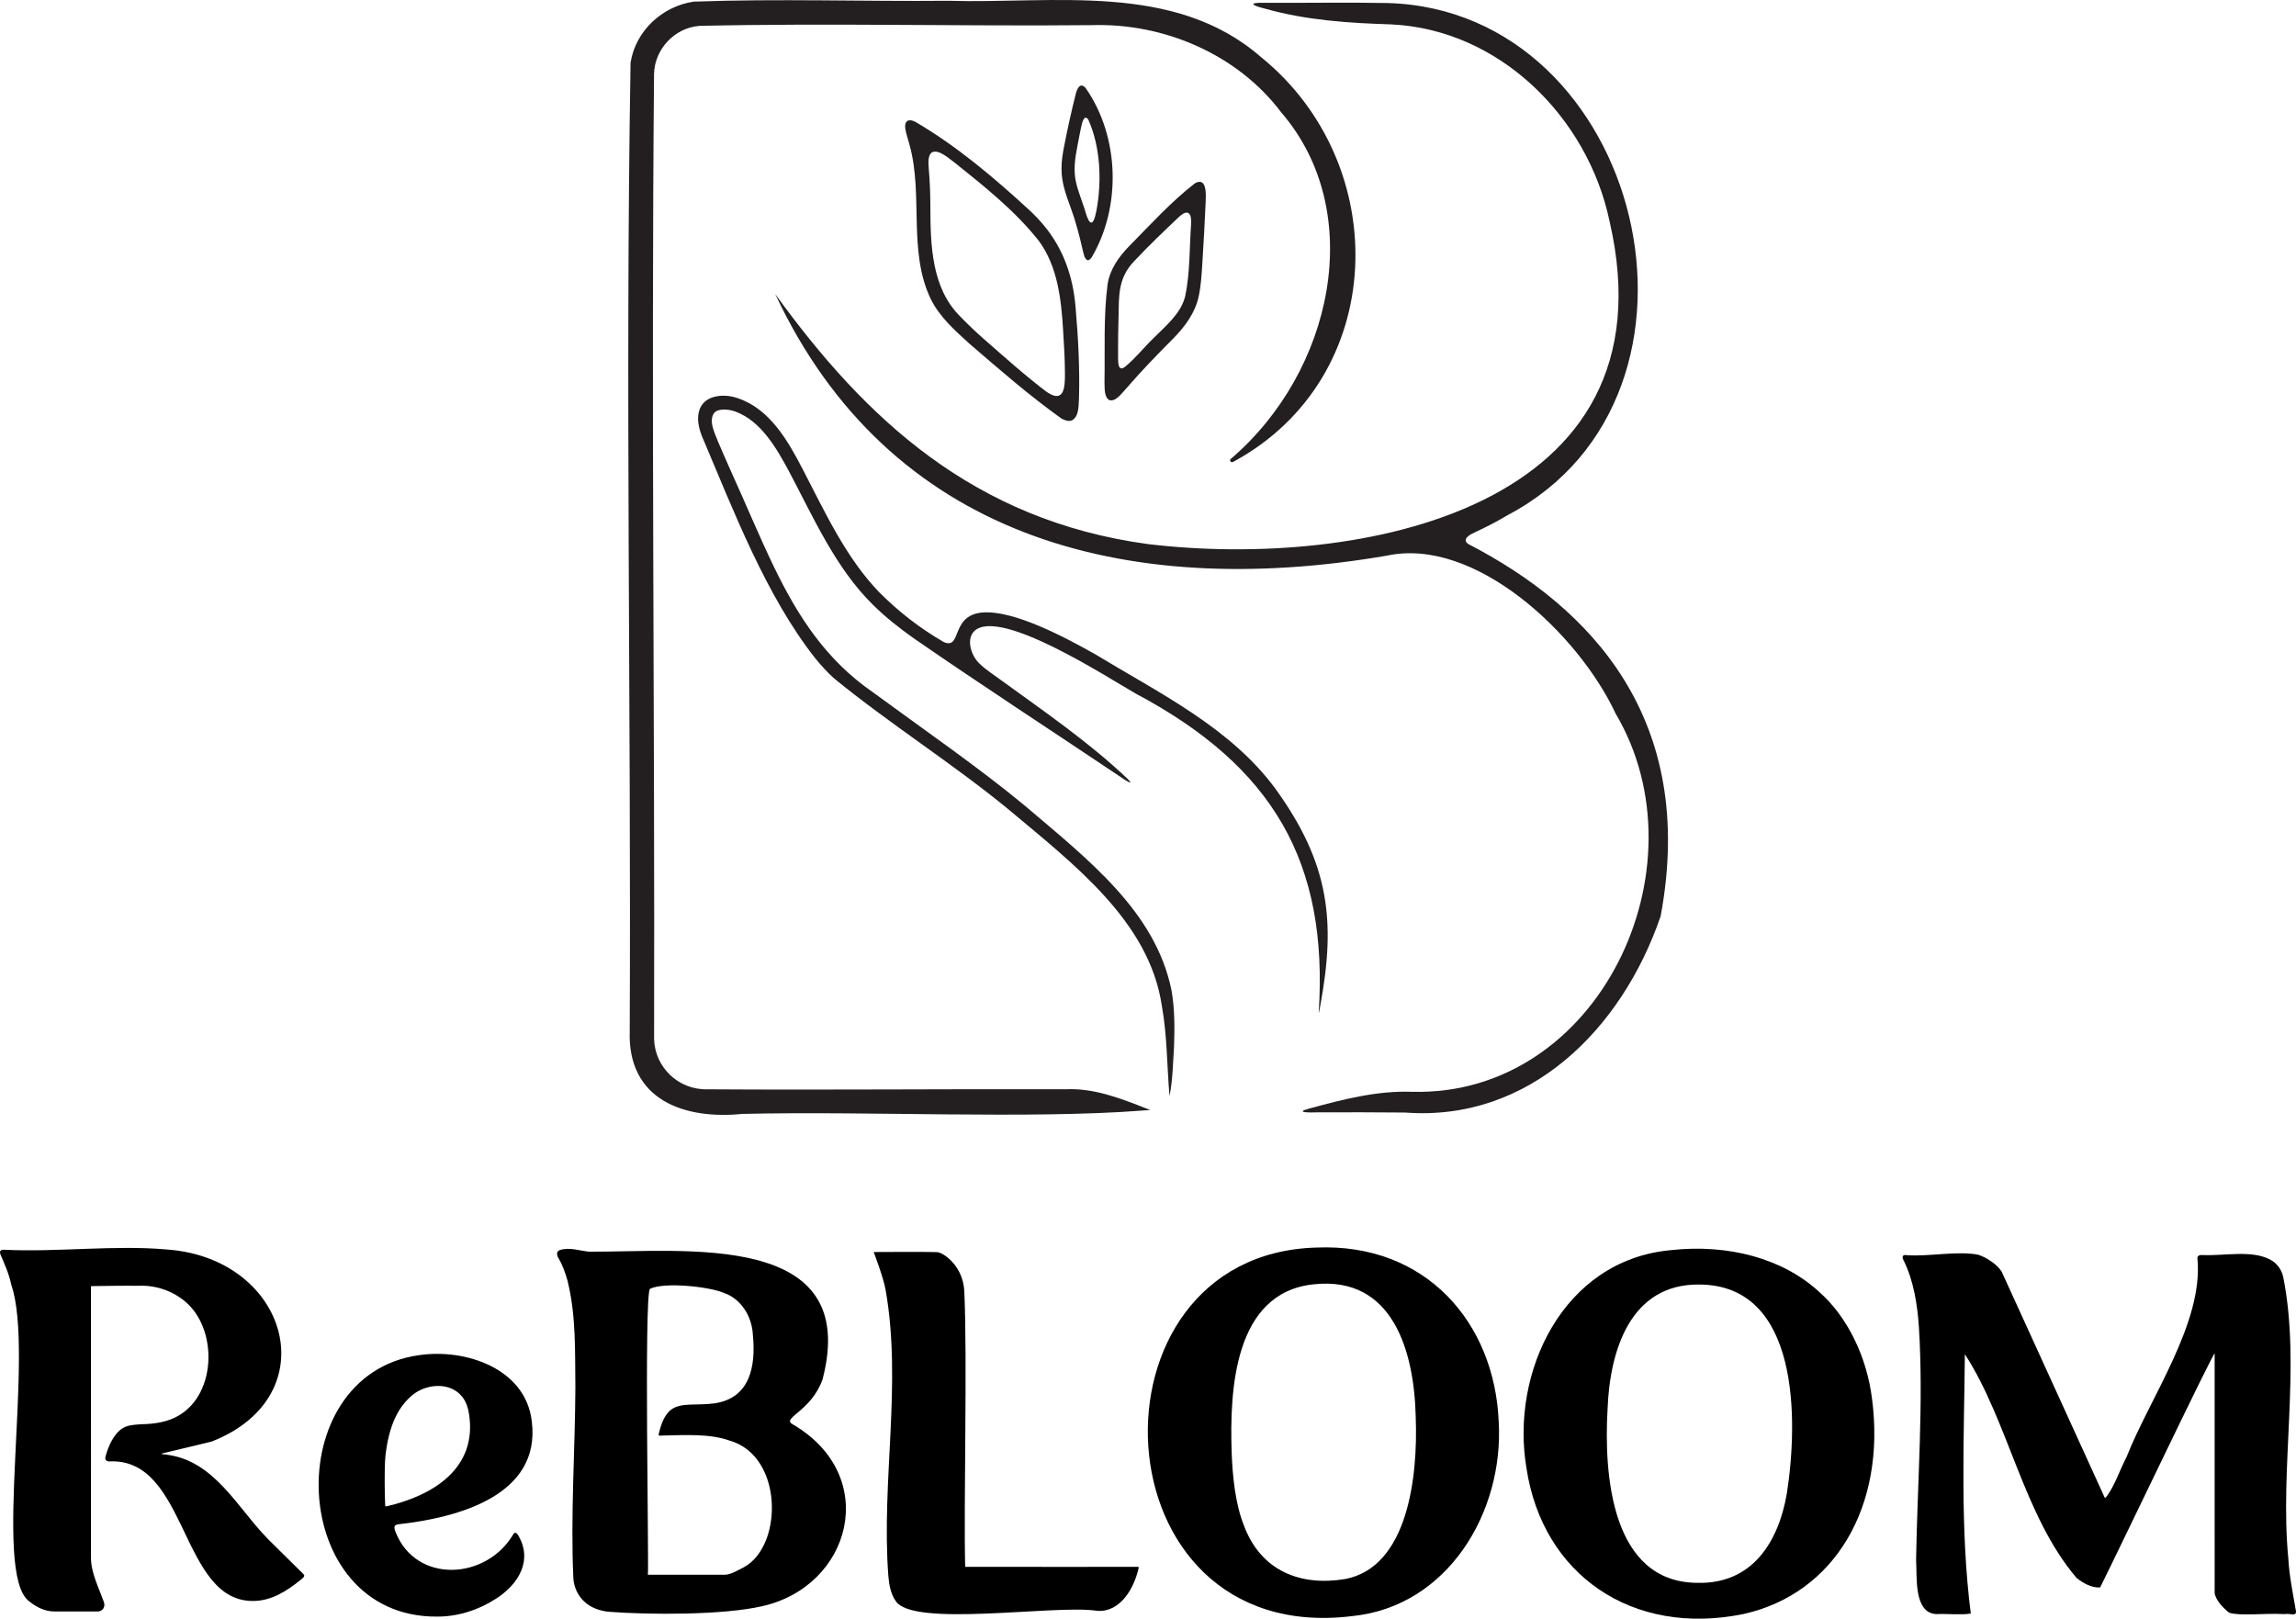
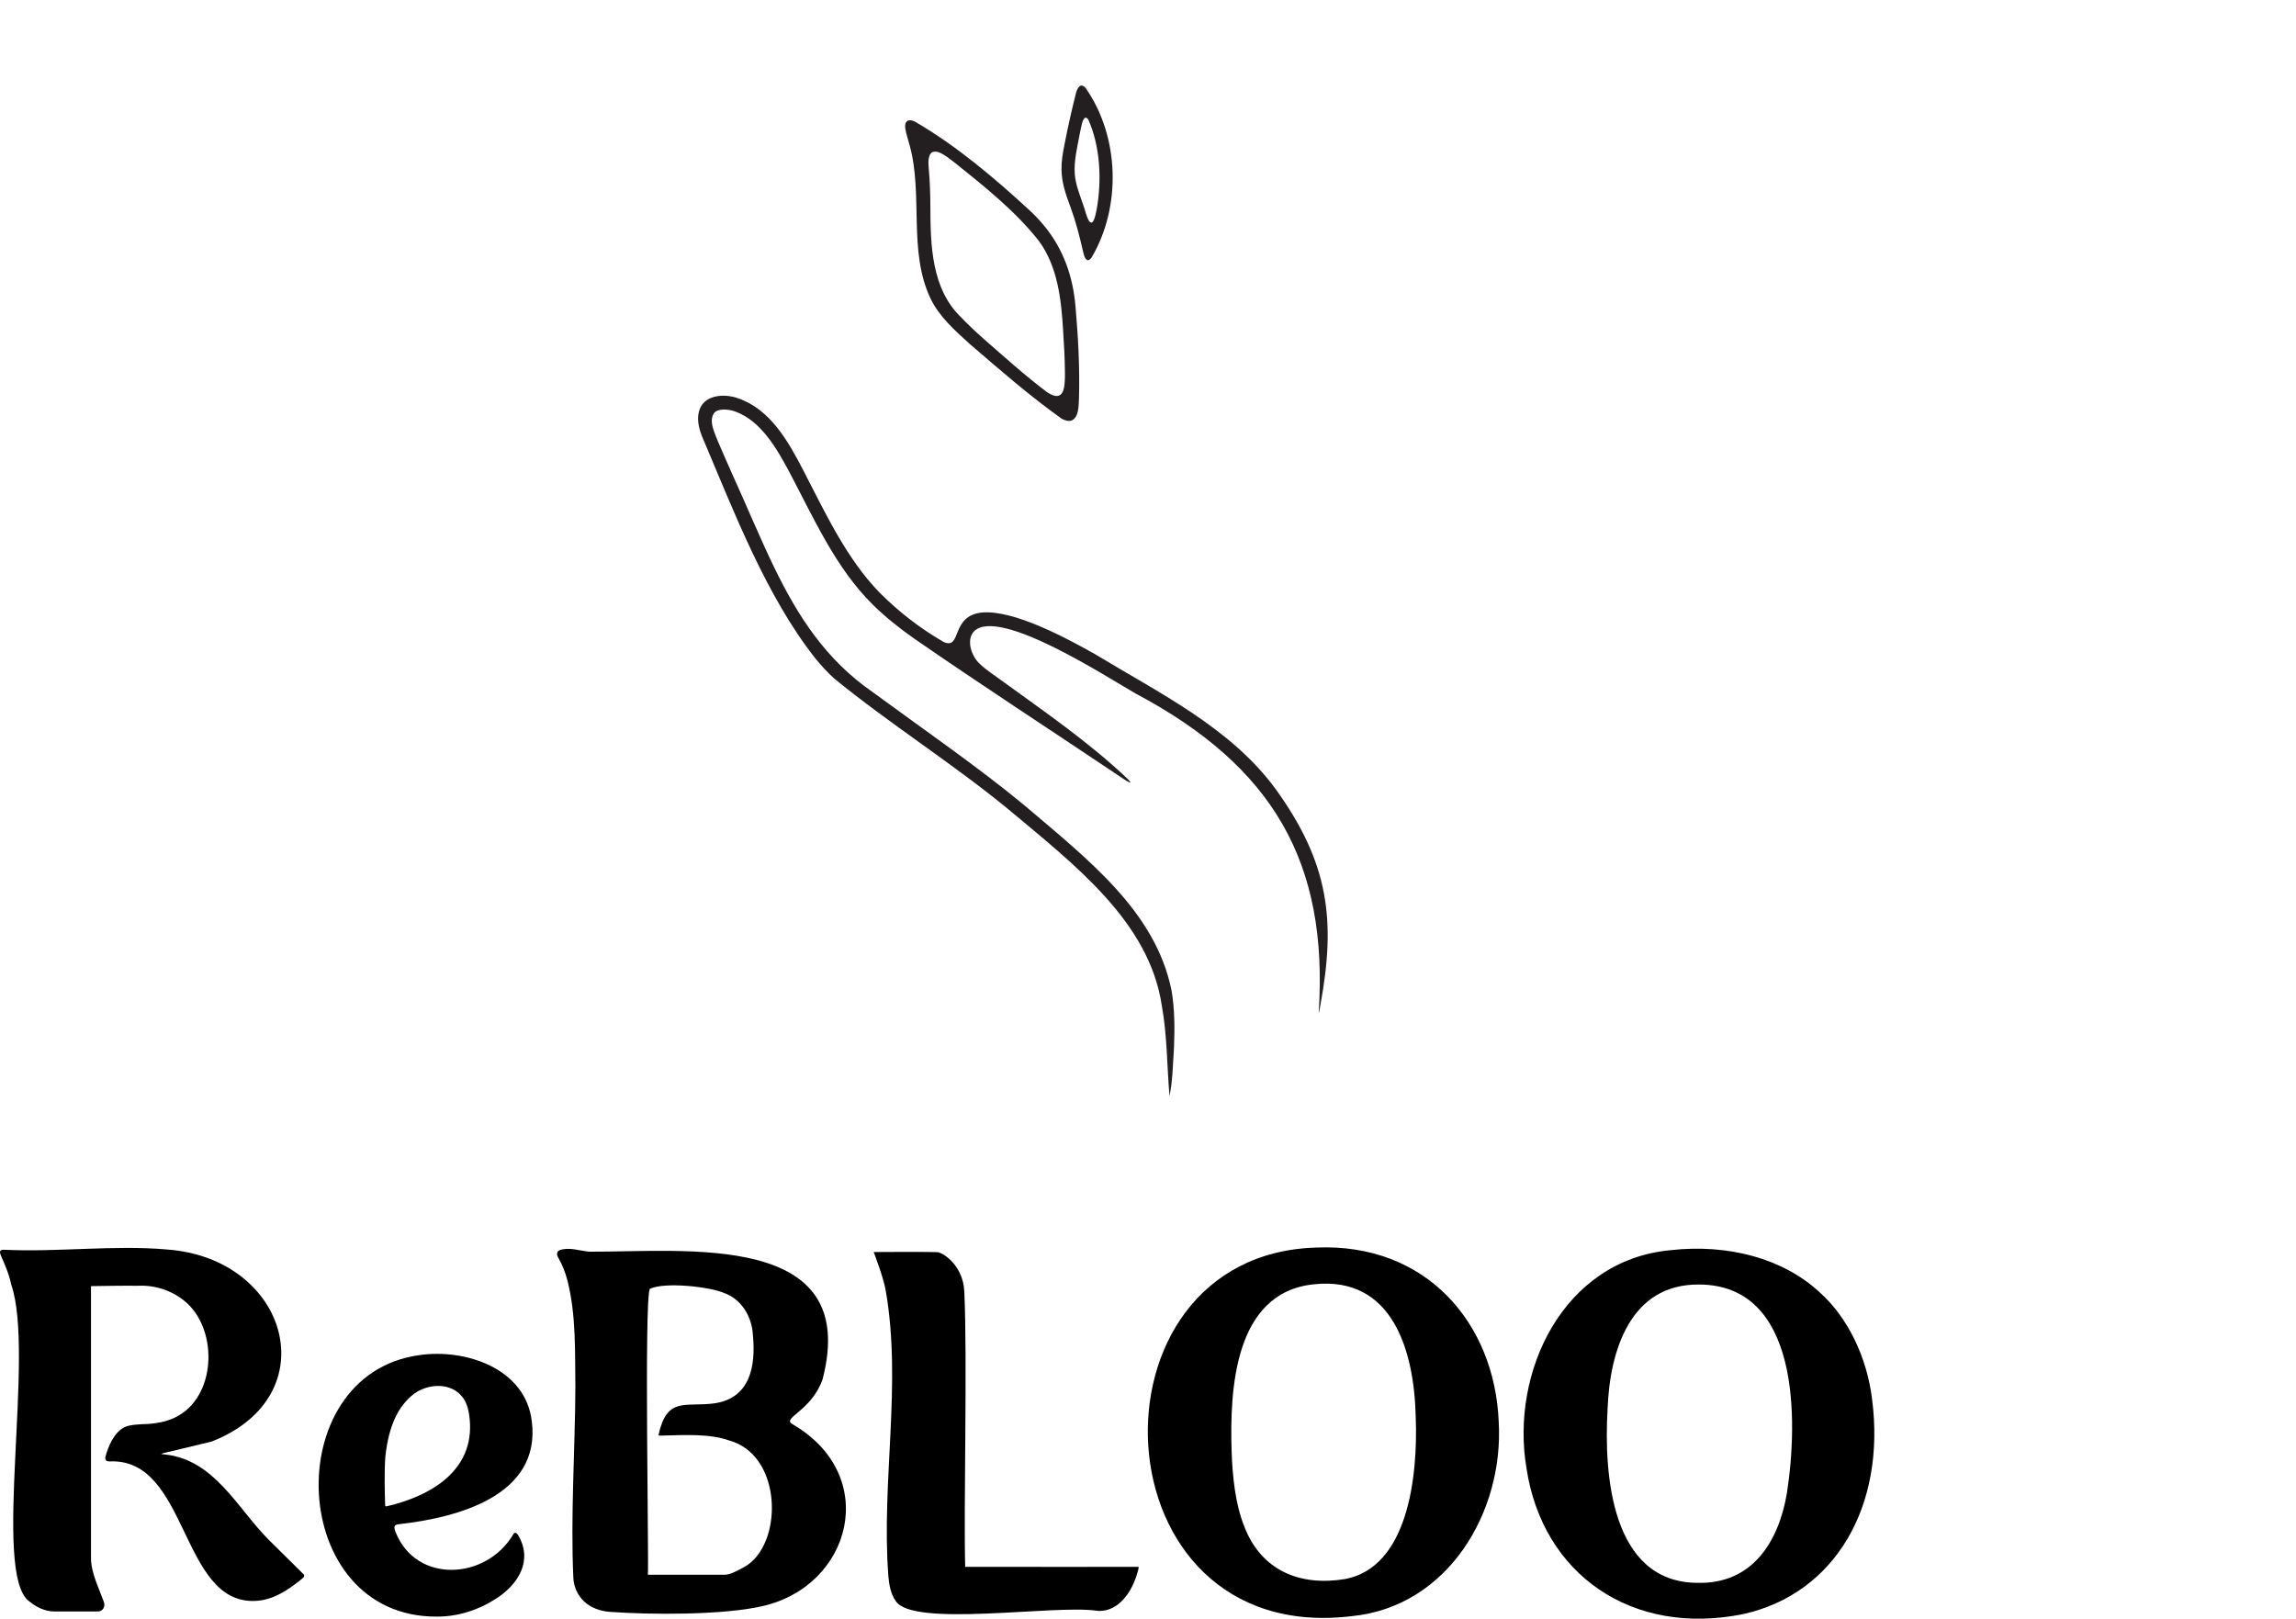
<svg xmlns="http://www.w3.org/2000/svg" viewBox="0 0 1377.229 971.047" id="Layer_2">
  <defs>
    <style>.cls-1,.cls-2{fill:#231f20;}.cls-2{stroke:#231f20;stroke-linecap:round;stroke-miterlimit:10;stroke-width:2.032px;}</style>
  </defs>
  <g id="Layer_1-2">
-     <path d="M665.328,239.975c-3.189-1.981-2.652-7.508-2.813-10.975.353-19.318-.666-39.149,1.857-58.432,1.376-9.044,6.777-16.608,13.037-23.006,12.736-12.9,25.083-26.528,39.355-37.611,7.491-4.14,6.574,7.366,6.412,11.842-.495,11.961-1.225,23.771-1.939,35.79-.434,6.6-.753,13.233-2.116,19.721-1.929,9.878-8.023,18.202-14.902,25.293-9.824,9.865-19.569,19.882-28.633,30.42-2.584,2.621-6.19,8.185-10.164,7l-.095-.043ZM712.608,127.689c-1.832-.675-4.009,1.211-5.429,2.447-8.8,8.36-17.694,16.794-26.083,25.74-8.623,8.63-9.964,17.111-10.053,29.509-.26,10.179-.441,20.264-.363,30.431.085,2.848.416,7.029,4.096,4.282,6.224-5.062,11.289-11.586,17.061-17.162,7.327-7.417,16.369-14.572,19.064-25.097,3.009-14.313,2.536-29.009,3.575-43.575.032-2.125.185-5.441-1.767-6.529l-.1-.045Z" class="cls-1" />
    <path d="M652.224,156.065c-1.91-.933-2.259-4.336-2.828-6.301-1.937-8.414-4.077-16.755-7.016-24.797-3.455-9.264-5.565-15.722-5.645-23.465-.082-4.863.78-9.91,1.805-14.899,1.922-10,4.177-19.988,6.639-29.849.699-3.124,2.628-7.931,6.09-3.859,20.282,29.103,21.501,71.183,3.445,101.684-.777.989-1.63,1.684-2.392,1.514l-.097-.027ZM651,70.617c-1.156.459-1.721,2.572-2.039,3.726-.55,2.167-.976,4.419-1.417,6.618-1.392,7.722-3.441,15.594-2.847,23.468.483,6.257,2.875,12.08,4.875,17.981,1.304,3.322,1.87,6.982,3.645,10.107,2.859,4.022,4.173-5.155,4.598-6.848,3.141-17.427,2.233-37.665-4.966-53.829-.489-.793-1.204-1.349-1.752-1.246l-.098.022Z" class="cls-1" />
    <path d="M642.861,252.207c-1.774.71-4.035.063-6.107-1.089-19.326-13.771-37.324-29.514-55.284-44.976-8.849-8.04-18.103-16.206-23.361-27.181-13.438-28.5-4.29-61.803-12.42-91.67-.835-3.297-2.063-6.556-2.617-9.909-.737-4.377,1.391-6.605,5.944-4.326,24.841,14.518,47.152,33.413,68.355,52.909,3.21,2.994,6.347,6.23,9.095,9.625,11.376,13.838,17.231,30.358,18.708,48.726,1.582,18.204,2.572,36.634,2.04,54.755-.262,4.231.036,10.975-4.236,13.089l-.117.047ZM558.667,91.654c-2.209,2.054-1.763,6.423-1.575,9.398.679,7.553.961,15.092.981,22.667.045,23.258.659,49.208,18.054,66.267,4.442,4.648,9.078,8.99,13.871,13.25,12.509,10.921,24.727,21.982,37.95,31.94,10.533,7.121,10.887-3.109,10.847-11.331-.074-8.573-.514-16.865-1.081-25.373-1.107-18.629-3.223-38.529-14.58-53.961-14.134-17.903-32.233-32.306-49.916-46.493-3.466-2.413-10.404-9.139-14.466-6.434l-.086.07Z" class="cls-1" />
    <path d="M701.503,657.483c-1.52-17.762-1.377-36.568-4.619-54.306-7.56-50.399-52.456-84.537-92.67-118.22-33.023-27.063-71.124-51.147-103.983-78.058-3.771-3.431-7.471-7.419-11.117-11.872-29.616-37.554-48.831-88.058-67.406-131.794-2.092-4.779-3.776-10.643-2.583-15.804,2.262-10.66,15.066-11.615,23.672-8.477,19.157,6.559,29.929,25.639,38.772,42.664,13.312,25.638,25.953,53.257,46.154,74.011,11.466,11.398,23.821,21.079,38.29,29.484,11.103,4.915,3.973-15.611,22.761-17.637,19.269-1.896,51.329,15.537,68.322,25.096,38.393,23.304,81.124,43.967,108.15,80.849,31.897,44.27,36.119,78.724,26.826,129.231-.342,1.5-.819,5.084-1.058,4.967,5.904-90.362-27.371-147.74-109.735-191.534-16.419-9.295-81.371-51.786-96.762-37.601-5.352,5.102-1.753,15.523,3.377,19.919,3.71,3.589,8.148,6.311,12.284,9.407,26.762,19.429,52.985,37.37,76.287,59.495,4.373,4.449-1.56.728-3.203-.487-40.661-27.305-84.74-55.93-125.204-83.941-8.614-6.111-16.663-12.418-24.317-19.948-22.52-22.096-35.816-52.526-50.443-80.113-7.377-13.659-16.59-30.114-32.156-35.91-3.694-1.359-9.892-2.123-12.582.612-3.795,4.802.173,12.172,2.056,17.192,2.477,5.885,5.216,12.019,7.867,18.031,8.715,19.097,16.907,38.999,25.894,57.59,14.208,29.268,30.931,55.412,59.156,74.9,29.93,21.996,63.056,44.803,90.763,67.722,38.728,32.945,78.653,63.749,88.401,111,1.965,11.083,1.957,22.87,1.52,34.184-.617,9.675-.787,20.262-2.701,29.359l-.015-.007Z" class="cls-1" />
-     <path d="M996.131,549.575c-23.347,68.206-79.04,123.449-153.262,117.822-17.56-.116-35.146-.235-52.743-.108-3.562.119-14.729.31-4.504-2.358,20.049-5.461,40.757-10.794,61.584-9.958,112.004,2.717,176.601-134.48,121.914-226.884-22.168-47.587-84.219-106.306-137.385-94.731-157.986,27.012-298.851-11.94-366.714-156.953,54.108,74.902,119.131,135.728,223.294,149.947,126.023,15.218,317.21-20.401,277.151-193.665-13.083-62.313-66.014-115.047-131.045-118.058-25.046-.779-50.806-2.387-75.912-9.525-6.848-1.646-10.669-3.635-.387-3.414,24.844.117,49.391-.335,74.267.122,153.041,4.368,209.082,234.72,72.185,307.084-6.304,3.782-12.943,7.22-19.867,10.429-2.709,1.233-8.159,4.012-3.993,7.015,73.859,38.159,137.35,105.269,115.417,223.236Z" class="cls-1" />
-     <path d="M445.353,667.201c-34.759,3.493-68.029-8.144-66.599-48.727.894-193.553-2.737-386.751.495-580.775,2.957-18.546,18.475-32.919,36.886-35.7,50.742-1.865,101.638-.045,152.433-.521,63.529,1.907,135.664-11.503,187.324,33.66,78.696,63.837,75.992,190.827-16.54,240.982-.1.07-.694.308-.432-.044,61.551-52.556,82.428-148.899,30.366-209.341-26.463-35.097-70.823-54.032-114.403-52.676-78.633.765-156.91-1.337-235.373.447-15.412,1.15-27.843,14.41-28.203,29.769-1.741,193.596.49,386.074.033,579.173.561,17.597,15.26,31.447,32.872,31.027,72.078.495,142.521-.251,214.992-.022,16.098-.786,31.511,4.955,46.267,10.755-69.947,5.2-163.066.211-240.116,1.991Z" class="cls-2" />
-     <path d="M1186.679,752.729c4.777,1.55,11.041,5.52,13.964,10.044,3.299,7.222,59.636,130.824,62.01,135.99,4.901-5.04,8.965-17.175,12.984-24.844,14.11-35.727,45.999-80.29,42.495-118.627-.397-2.303,1.578-2.532,3.348-2.386,13.264.505,28.917-3.131,40.136,2.637,4.149,2.133,7.061,6.112,7.977,10.687,10.758,53.735-2.324,114.134,3.055,168.922.545,10.093,2.649,20.245,4.356,30.192,1.202,4.99-2.646,2.28-6.761,2.94-11.902-.65-26.533,1.277-33.074-.818-3.399-2.615-8.179-7.475-8.732-11.898.062-10.854-.044-21.709,0-41.051.002-32.331-.002-71.072,0-102.465.866-4.503-56.882,116.629-68.685,140.234-4.985.41-10.546-2.718-14.188-5.753-31.831-37.327-40.717-93.6-66.953-134.172-.53,51.466-2.958,104.625,3.544,155.573-4.608.987-15.717.02-20.37.35-14.107-.267-11.747-22.711-12.44-32.479.731-46.281,4.613-93.725,1.669-140.056-.954-13.467-3.108-27.256-9.058-39.479-1.258-2.111-.921-3.9,1.88-3.289,13.431.913,30.256-2.716,42.723-.284l.118.03Z" />
    <path d="M789.637,748.399c65.798-2.79,106.92,45.244,109.349,104.478,3.152,54.228-30.562,111-88.175,116.639-154.559,18.734-163.7-216.928-21.362-221.111l.188-.006ZM787.904,770.45c-47.829,5.034-50.277,63.72-49.131,100.315.507,14.855,2.239,31.602,7.436,44.5,10.079,26.932,33.541,36.47,60.615,31.991,37.47-7.086,43.793-60.675,42.376-97.378-.912-39.236-13.672-84.546-61.118-79.444l-.178.016Z" />
    <path d="M1002.023,749.969c34.628-3.898,67.633,4.995,89.395,25.201,16.707,14.802,28.42,38.748,31.515,64.117,8.352,64.051-22.112,116.701-77.115,128.941-67.074,13.728-120.51-23.868-130.148-87.3-9.854-57.832,21.989-124.906,86.182-130.941l.17-.019ZM1018.951,770.576c-40.879-.251-53.327,39.318-54.66,74.579-2.316,39.575,2.274,104.035,53.784,104.369,32.971.892,48.725-24.488,53.731-53.494,6.914-44.404,7.633-125.334-52.674-125.456l-.181.002Z" />
    <path d="M335.788,749.933c5.67-1.958,12.03.436,17.633.941,57.897.258,163.266-12.631,139.968,76.648-6.894,19.41-25.119,23.143-17.824,26.946,52.848,30.914,35.241,97.064-18.423,109.088-23.508,5.389-67.375,5.186-91.689,3.354-5.307-.439-11.178-2.443-14.982-6.15-3.798-3.43-6.308-8.805-6.548-14.08-1.735-37.329,1.027-76.344,1.211-114.389-.289-21.752.517-43.113-4.757-64.185-1.297-4.744-3.059-9.445-5.492-13.609-.987-1.495-1.188-3.739.777-4.503l.127-.061ZM395.038,860.612c5.165-22.855,15.54-16.465,33.308-18.731,21.379-2.993,25.092-21.863,23.284-40.826-.525-11.819-7.508-22.046-17.28-25.392-8.725-3.831-35.803-6.748-44.548-2.49-3.528,6.486-.46,166.37-1.192,171.492,12.928.045,32.873-.001,44.828.015,4.392.382,8.53-2.427,12.277-4.235,6.666-3.498,10.985-9.524,13.868-16.752,8.139-21.087,2.115-52.634-21.961-59.497-11.762-4.257-26.851-3.295-39.101-3.058-.992-.106-3.605.519-3.482-.466v-.06Z" />
    <path d="M100.141,749.561c73.012,5.253,96.579,87.912,26.819,115.209-3.636.879-15.568,3.745-23.46,5.645-3.208.855-5.274,1.099-6.819,1.745.209.218,2.247.316,2.969.442,28.946,3.446,42.722,32.004,61.107,50.677,4.189,4.145,17.421,17.234,21.132,20.909,1.685,1.33-.54,2.677-1.624,3.606-7.944,6.441-16.962,12.256-27.431,12.591-44.8,1.619-39.781-86.068-87.231-83.695-2.195-.019-2.774-1.292-2.294-2.974.809-3.158,2.13-6.61,3.762-9.547,2.071-3.709,4.783-6.886,8.258-8.287,3.093-1.212,6.591-1.285,9.851-1.516,7.131-.138,15.452-1.186,22.245-5.34,22.821-13.476,23.089-52.869,2.971-68.801-7.788-6.24-17.61-9.418-27.821-8.903-7.213-.124-22.539.13-26.641.196-.721.053-.988-.064-1.338.112-.02.027-.026.061-.029.106-.009,40.386-.003,124.912.003,162.665-.048,8.963,4.707,18.163,7.687,26.473,1.185,3.098-.738,6.108-4.157,5.826-4.783-.056-18.492.049-25.619-.002-5.395-.024-10.506-2.436-14.955-6.068-22.527-16.311,3.658-148.462-10.784-189.981-1.262-6.235-3.887-12.144-6.38-17.896-.918-2.252-.056-3.163,2.207-3.037,31.714,1.541,66.079-2.94,97.402-.172l.17.016Z" />
    <path d="M578.96,939.924c5.014.094,96.162-.021,103.685.022.604.07.338.411.214,1.334-.188.677-.421,1.707-.678,2.483-3.109,10.844-10.846,22.779-22.915,22.629-.624-.008-1.245-.092-1.863-.18-25.322-3.598-110.261,10.26-120.176-5.878-2.926-4.083-3.993-9.978-4.368-15.081-4.278-56.852,8.275-114.993-1.617-171.381-1.343-7.677-7.171-22.79-7.171-22.79,0,0,33.355-.223,38.62.109,1.866.484,3.873,1.684,5.822,3.276,6.045,4.937,9.561,12.323,9.919,20.119,1.889,41.084-.427,127.903.522,165.335l.007.003Z" />
    <path d="M236.735,915.589c-.416.817.145,2.517.594,3.596,12.376,31.132,54.727,28.724,70.808.81.831-.833,1.712-.509,2.544.742,9.051,14.998.676,29.299-12.845,38.11-10.97,7.118-23.324,10.976-35.687,10.934-89.918.59-95.439-144.982-10.896-156.815,27.941-4.176,64.118,7.948,67.753,39.772,5.511,44.428-44.416,57.674-79.565,61.6-.963.104-2.301.341-2.662,1.158l-.043.092ZM231.84,903.642c27.737-6.392,54.588-22.678,49.51-55.384-.529-3.764-1.934-7.819-4.262-10.546-6.563-8.087-19.493-8.104-28.592-1.708-9.906,7.616-15.293,19.58-17.308,37.474-.731,7.792-.405,24.124-.136,29.742.061.373.263.449.71.429l.078-.006Z" />
  </g>
</svg>